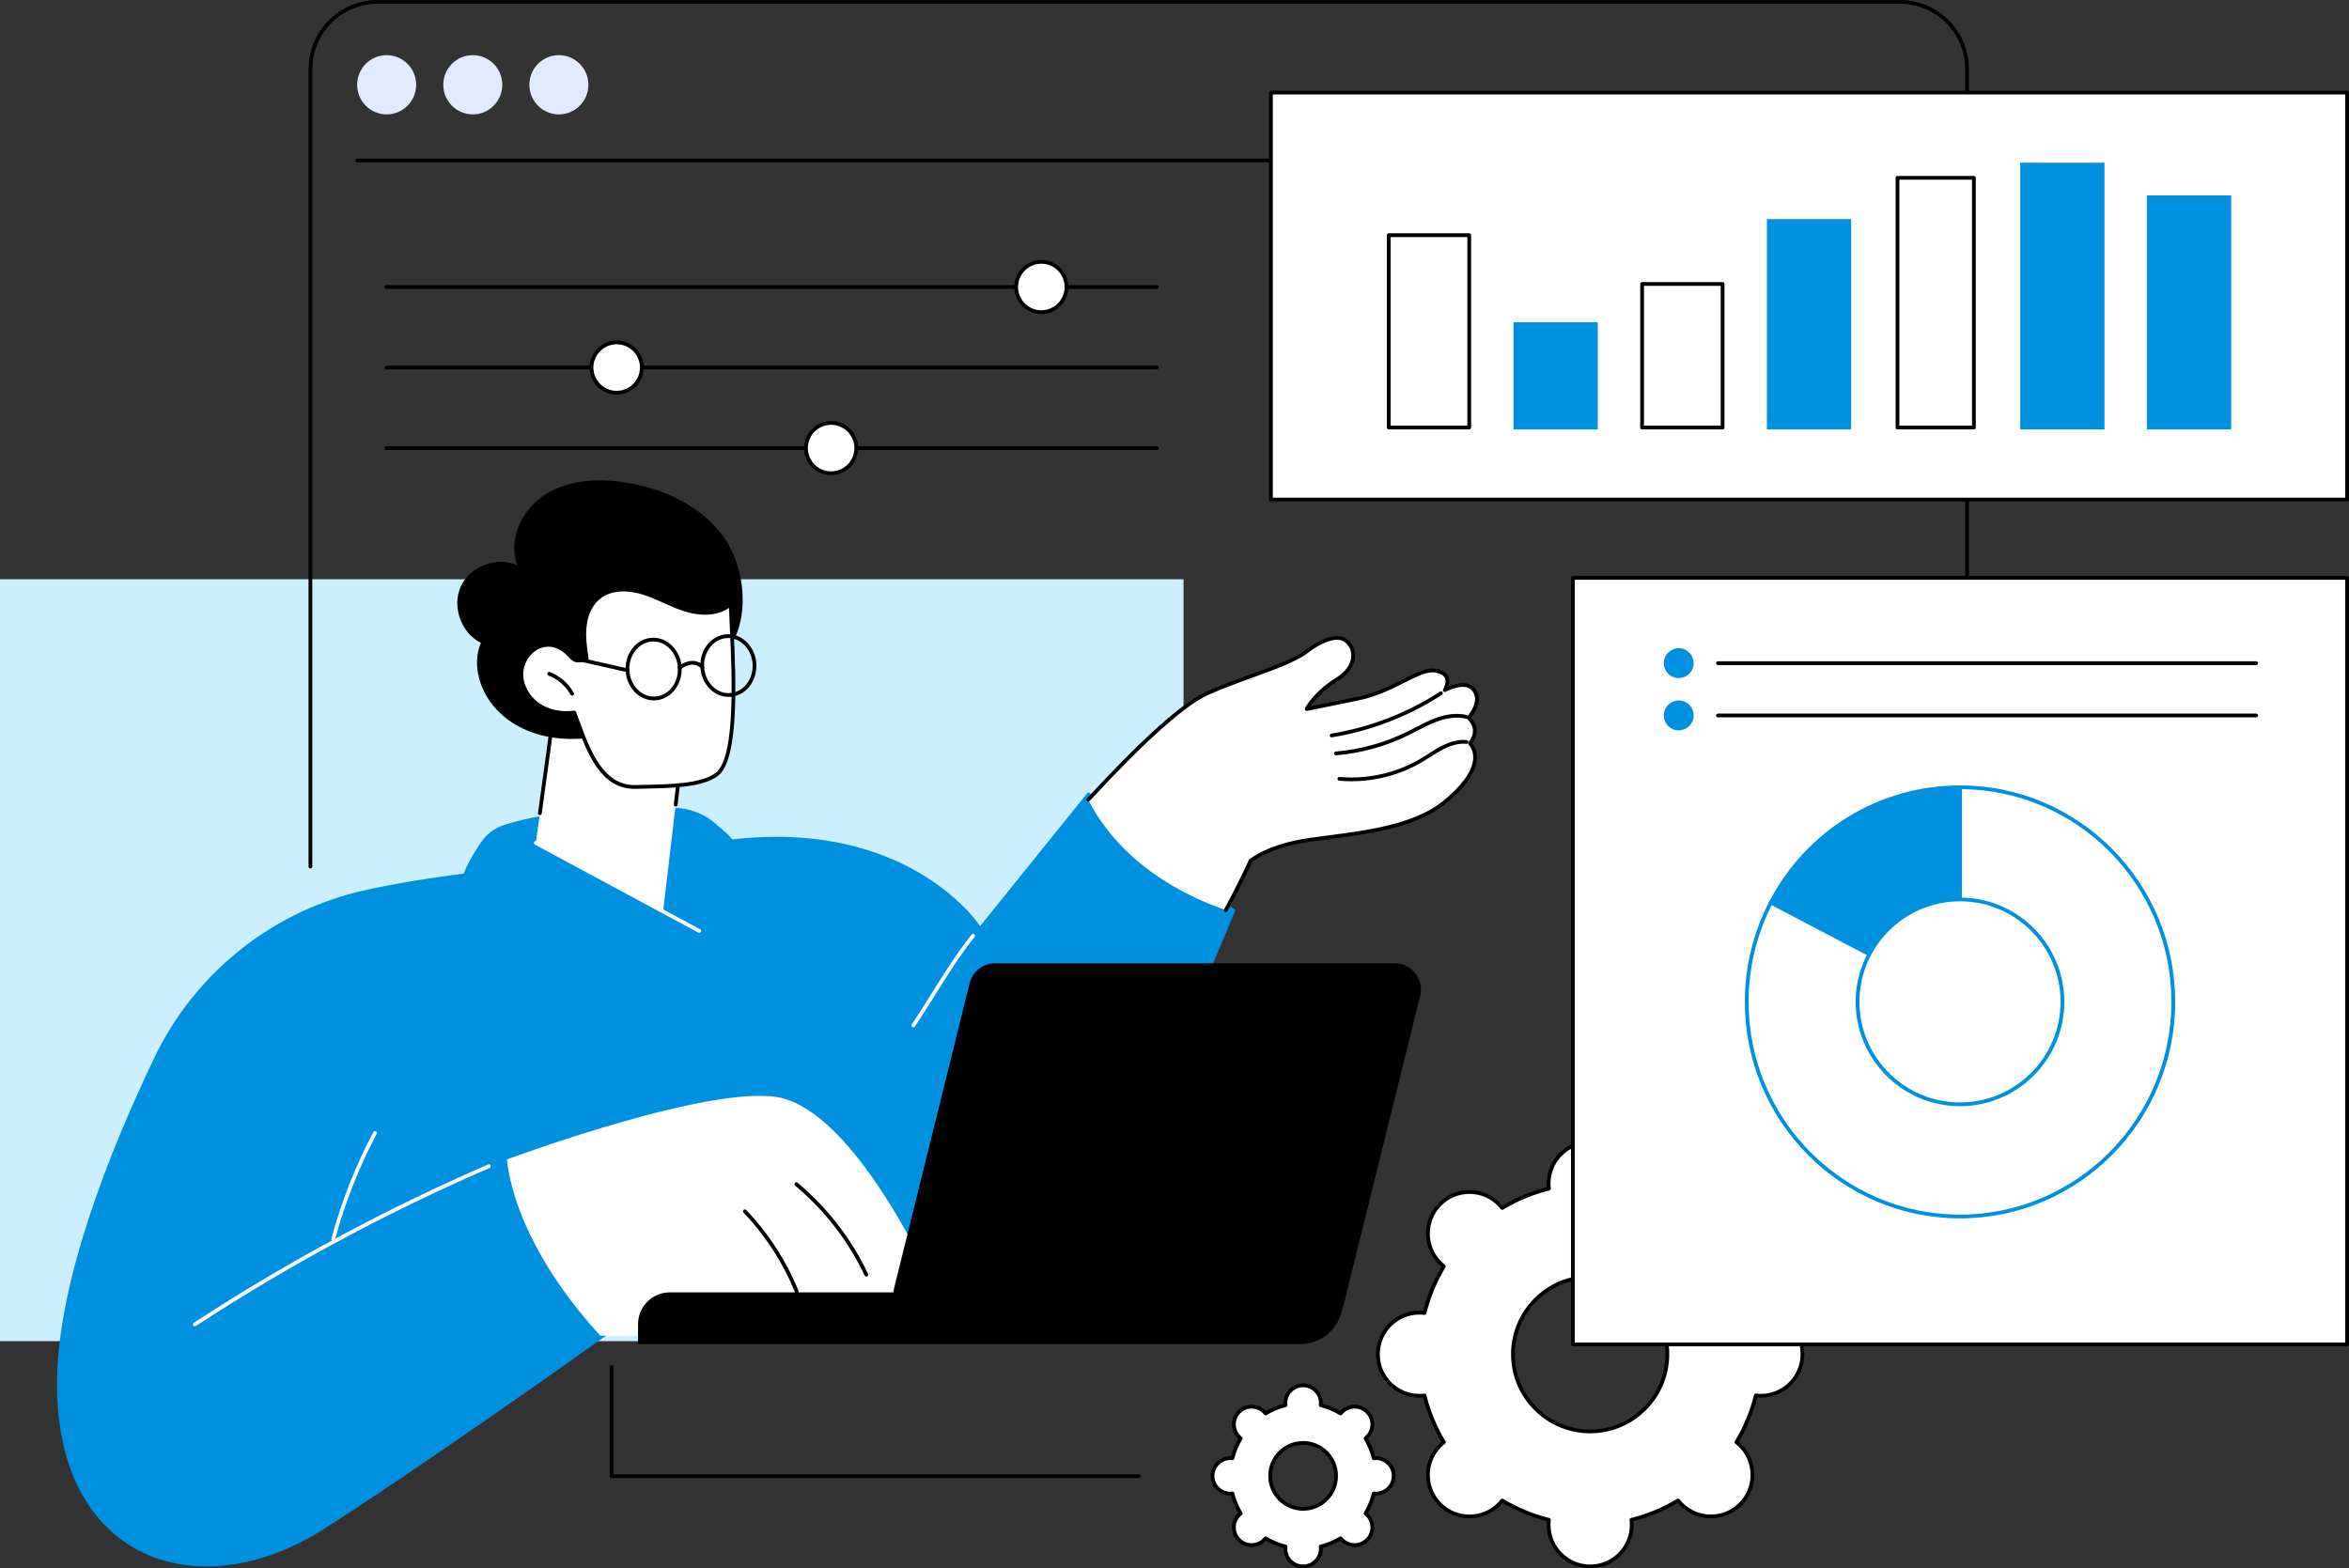
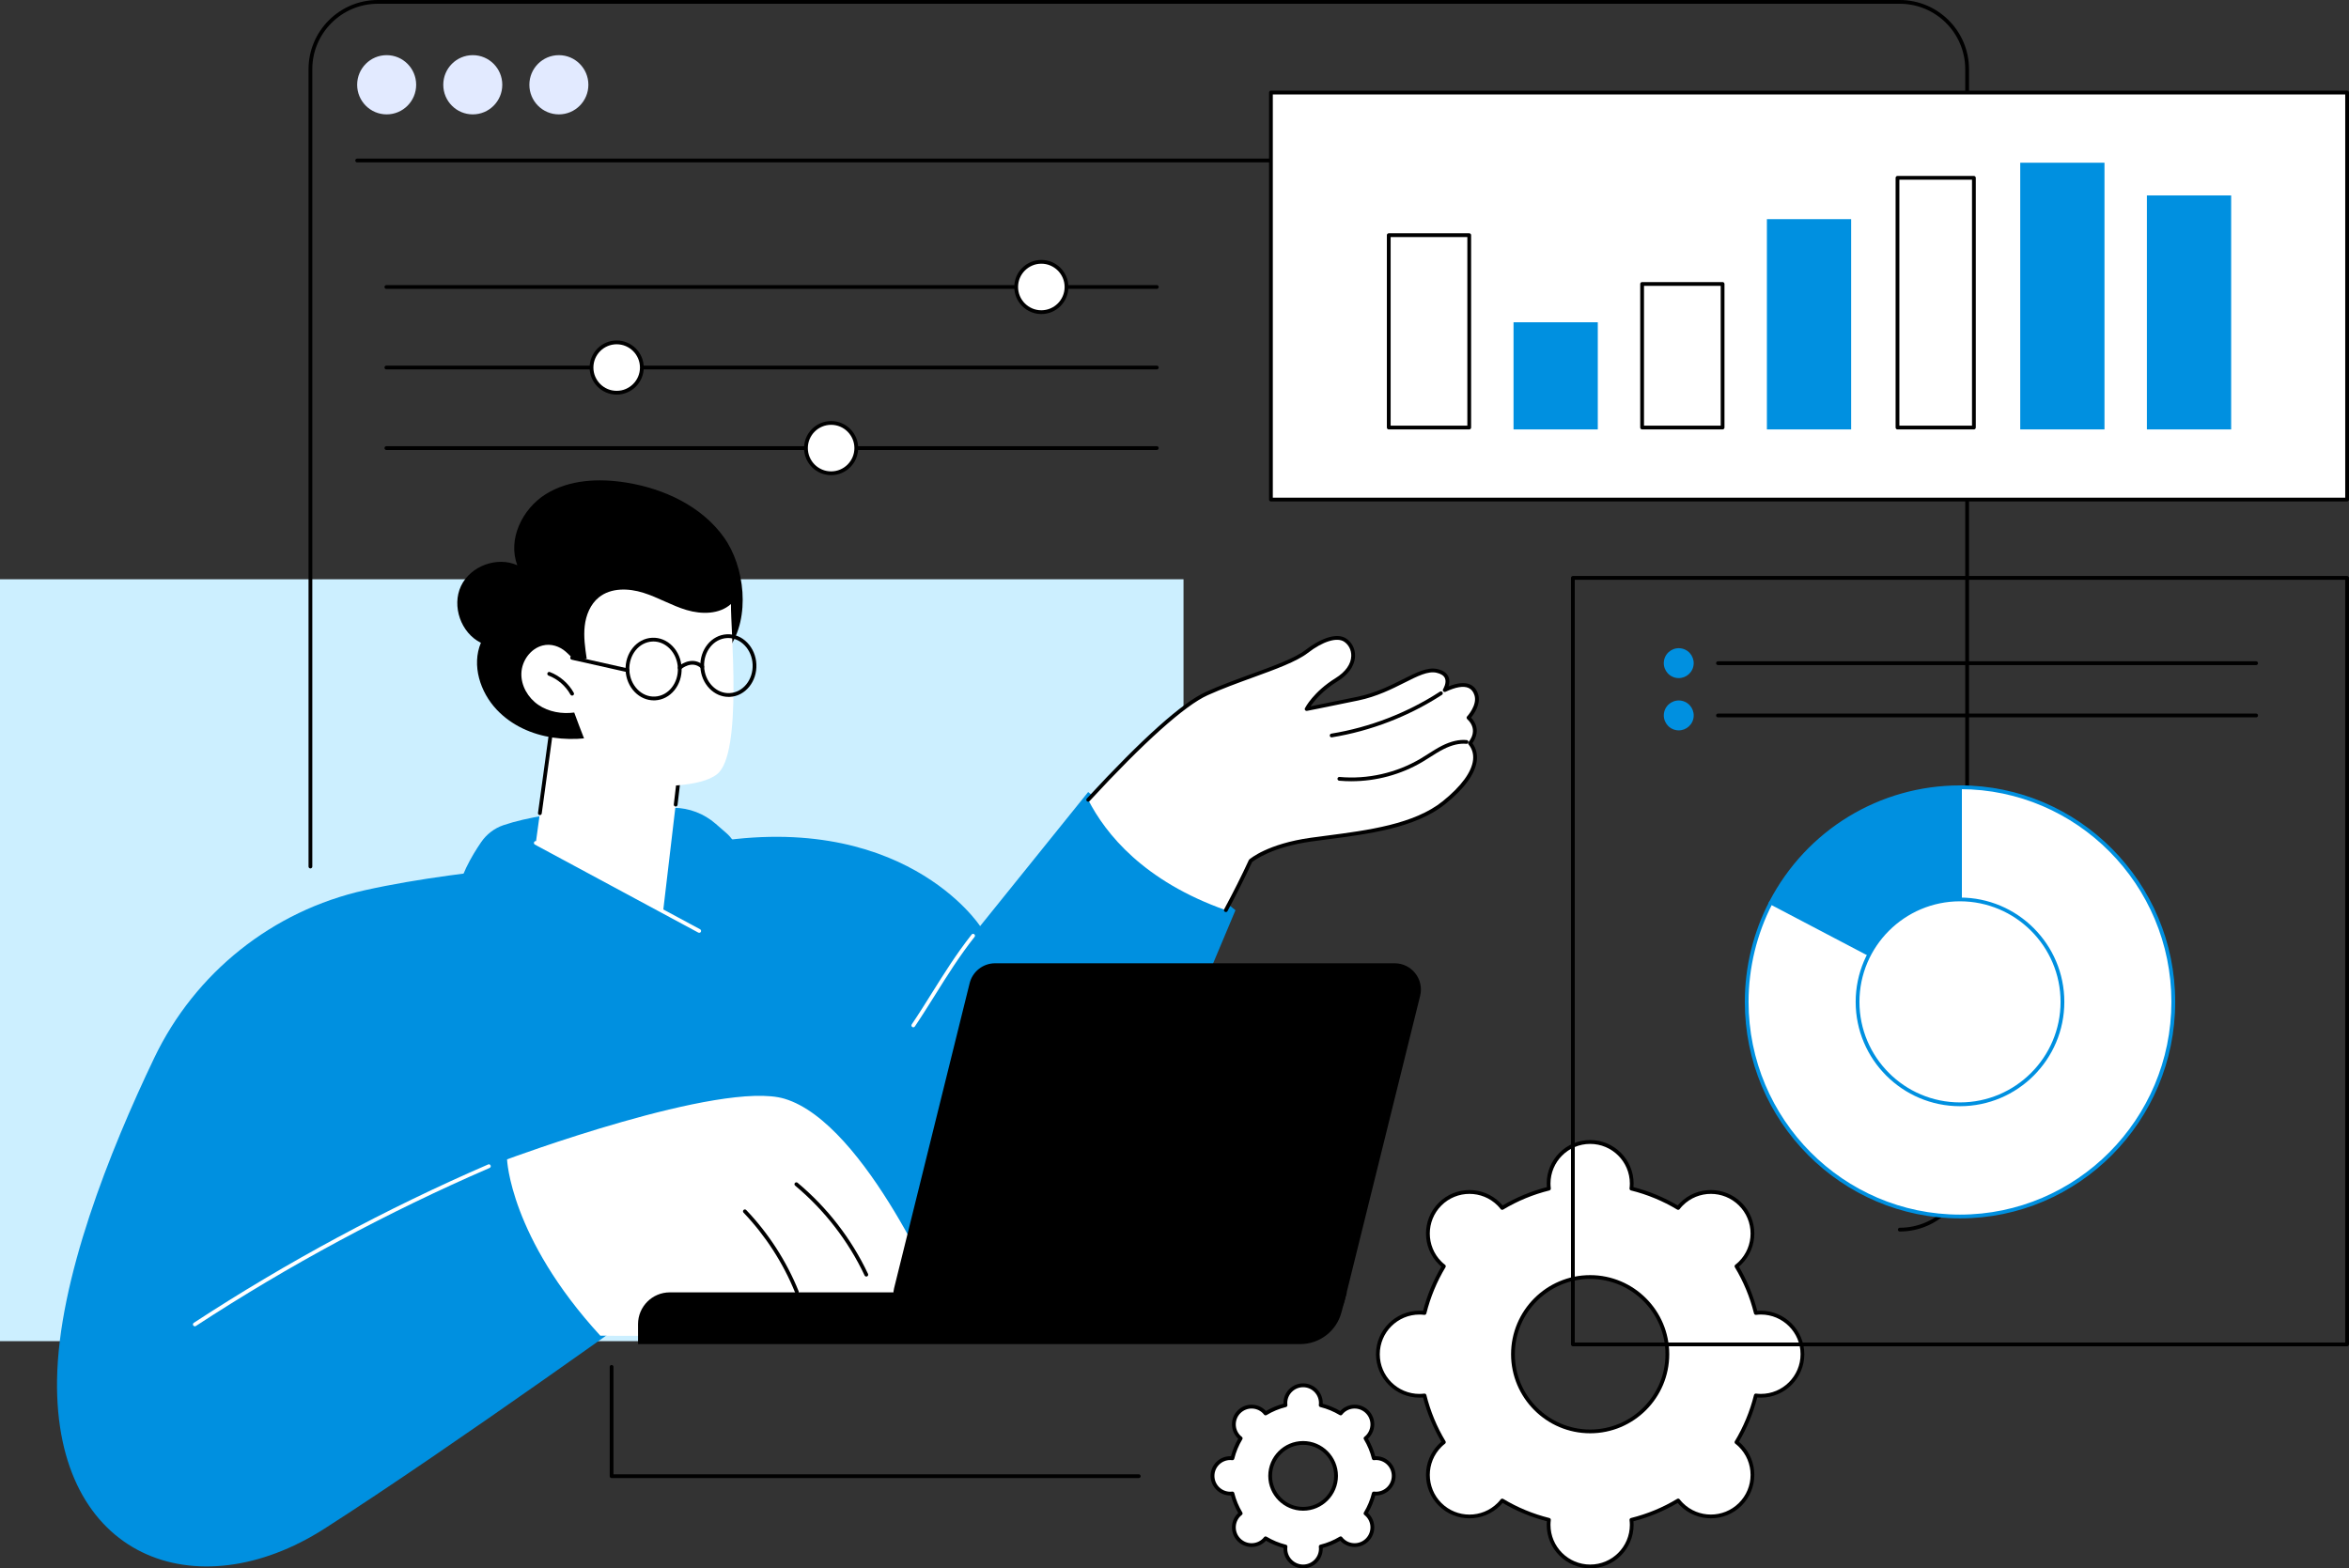
<svg xmlns="http://www.w3.org/2000/svg" id="Layer_2" viewBox="0 0 1246 832">
  <rect x="0" y="0" width="1246" height="832" fill="#333333" stroke="none" />
  <g id="Illustration">
    <g id="Financial_data_management">
      <g>
        <path d="m730.88,718.41c0,12.18,9.87,22.05,22.05,22.05.91,0,1.8-.07,2.68-.18,2.2,8.85,5.68,17.19,10.27,24.8-.7.55-1.38,1.12-2.02,1.77-8.61,8.61-8.61,22.57,0,31.18s22.57,8.61,31.18,0c.64-.64,1.22-1.32,1.77-2.02,7.61,4.58,15.94,8.07,24.79,10.27-.11.88-.18,1.77-.18,2.68,0,12.18,9.87,22.05,22.05,22.05s22.05-9.87,22.05-22.05c0-.91-.07-1.8-.18-2.68,8.85-2.2,17.19-5.68,24.79-10.27.55.7,1.12,1.38,1.77,2.02,8.61,8.61,22.57,8.61,31.18,0,8.61-8.61,8.61-22.57,0-31.18-.64-.64-1.32-1.22-2.02-1.77,4.59-7.61,8.07-15.94,10.27-24.8.88.11,1.77.18,2.68.18,12.18,0,22.05-9.87,22.05-22.05s-9.87-22.05-22.05-22.05c-.91,0-1.8.07-2.68.18-2.2-8.85-5.69-17.19-10.27-24.8.7-.55,1.38-1.12,2.02-1.77,8.61-8.61,8.61-22.57,0-31.18-8.61-8.61-22.57-8.61-31.18,0-.64.64-1.22,1.32-1.77,2.02-7.61-4.58-15.94-8.07-24.79-10.27.11-.88.18-1.77.18-2.68,0-12.18-9.87-22.05-22.05-22.05s-22.05,9.87-22.05,22.05c0,.91.07,1.8.18,2.68-8.85,2.2-17.19,5.68-24.79,10.27-.55-.7-1.12-1.38-1.77-2.02-8.61-8.61-22.57-8.61-31.18,0-8.61,8.61-8.61,22.57,0,31.18.64.64,1.32,1.22,2.02,1.77-4.58,7.61-8.07,15.94-10.27,24.8-.88-.11-1.77-.18-2.68-.18-12.18,0-22.05,9.87-22.05,22.05Zm71.64,0c0-22.61,18.33-40.95,40.95-40.95s40.95,18.33,40.95,40.95-18.33,40.95-40.95,40.95-40.95-18.33-40.95-40.95Z" fill="#fff" />
        <path d="m843.48,832c-12.71,0-23.05-10.34-23.05-23.05,0-.6.03-1.24.09-1.92-8.26-2.13-16.15-5.4-23.48-9.72-.44.53-.87,1-1.29,1.42-8.99,8.99-23.61,8.99-32.6,0-8.99-8.99-8.99-23.61,0-32.6.43-.43.9-.85,1.42-1.29-4.32-7.33-7.59-15.22-9.72-23.48-.68.06-1.32.09-1.92.09-12.71,0-23.05-10.34-23.05-23.05s10.34-23.05,23.05-23.05c.6,0,1.24.03,1.92.09,2.13-8.25,5.4-16.14,9.72-23.48-.53-.44-1-.87-1.42-1.29-8.99-8.99-8.99-23.61,0-32.6,8.99-8.99,23.61-8.99,32.6,0,.43.43.85.9,1.29,1.42,7.33-4.32,15.22-7.59,23.48-9.72-.06-.68-.09-1.31-.09-1.92,0-12.71,10.34-23.05,23.05-23.05s23.05,10.34,23.05,23.05c0,.6-.03,1.24-.09,1.92,8.25,2.13,16.14,5.4,23.48,9.72.44-.52.86-.99,1.29-1.42,8.99-8.99,23.61-8.99,32.6,0,4.35,4.35,6.75,10.14,6.75,16.3s-2.4,11.94-6.75,16.3c-.43.43-.9.85-1.42,1.29,4.32,7.33,7.59,15.22,9.72,23.48.68-.06,1.32-.09,1.92-.09,12.71,0,23.05,10.34,23.05,23.05s-10.34,23.05-23.05,23.05c-.6,0-1.24-.03-1.92-.09-2.13,8.26-5.4,16.15-9.72,23.48.52.44.99.86,1.42,1.29,4.35,4.35,6.75,10.14,6.75,16.3s-2.4,11.94-6.75,16.3c-8.99,8.99-23.61,8.99-32.6,0-.43-.43-.85-.9-1.29-1.42-7.33,4.32-15.22,7.59-23.48,9.72.06.68.09,1.31.09,1.92,0,12.71-10.34,23.05-23.05,23.05Zm-46.66-36.99c.18,0,.35.05.52.14,7.62,4.59,15.87,8.01,24.52,10.16.49.12.81.59.75,1.09-.12.95-.17,1.78-.17,2.55,0,11.61,9.44,21.05,21.05,21.05s21.05-9.44,21.05-21.05c0-.77-.06-1.61-.17-2.55-.06-.5.26-.97.75-1.09,8.65-2.15,16.9-5.56,24.52-10.16.43-.26.99-.16,1.3.24.59.75,1.14,1.38,1.69,1.93,8.21,8.21,21.56,8.21,29.77,0,3.98-3.98,6.17-9.26,6.17-14.88s-2.19-10.91-6.17-14.88c-.55-.55-1.18-1.1-1.93-1.69-.4-.31-.5-.87-.24-1.3,4.59-7.62,8.01-15.87,10.16-24.52.12-.49.59-.81,1.09-.75.95.12,1.78.17,2.56.17,11.61,0,21.05-9.44,21.05-21.05s-9.44-21.05-21.05-21.05c-.77,0-1.61.06-2.56.17-.5.06-.97-.26-1.09-.75-2.15-8.65-5.56-16.9-10.16-24.52-.26-.43-.16-.99.24-1.3.75-.59,1.38-1.14,1.93-1.69,3.98-3.98,6.17-9.26,6.17-14.88s-2.19-10.91-6.17-14.88c-8.21-8.21-21.56-8.21-29.77,0-.55.55-1.1,1.18-1.69,1.93-.31.4-.87.5-1.3.24-7.62-4.59-15.87-8.01-24.52-10.15-.49-.12-.81-.59-.75-1.09.11-.95.17-1.78.17-2.55,0-11.61-9.44-21.05-21.05-21.05s-21.05,9.44-21.05,21.05c0,.77.06,1.61.17,2.55.06.5-.26.97-.75,1.09-8.65,2.15-16.9,5.56-24.52,10.15-.43.26-.99.16-1.3-.24-.59-.75-1.14-1.38-1.69-1.93-8.21-8.21-21.56-8.21-29.77,0-8.21,8.21-8.21,21.56,0,29.77.55.55,1.18,1.1,1.93,1.69.4.31.5.87.24,1.3-4.59,7.62-8.01,15.87-10.16,24.52-.12.49-.59.81-1.09.75-.95-.12-1.78-.17-2.56-.17-11.61,0-21.05,9.44-21.05,21.05s9.44,21.05,21.05,21.05c.77,0,1.61-.06,2.56-.17.5-.06.97.26,1.09.75,2.15,8.65,5.56,16.9,10.16,24.52.26.43.16.99-.24,1.3-.75.59-1.38,1.14-1.93,1.69-8.21,8.21-8.21,21.56,0,29.77,8.21,8.21,21.56,8.21,29.77,0,.55-.55,1.1-1.18,1.69-1.93.2-.25.49-.38.79-.38Zm46.66-34.65c-23.13,0-41.95-18.82-41.95-41.95s18.82-41.95,41.95-41.95,41.95,18.82,41.95,41.95-18.82,41.95-41.95,41.95Zm0-81.89c-22.03,0-39.95,17.92-39.95,39.95s17.92,39.95,39.95,39.95,39.95-17.92,39.95-39.95-17.92-39.95-39.95-39.95Z" />
      </g>
      <g>
        <path d="m643.17,782.95c0,5.2,4.21,9.41,9.41,9.41.39,0,.77-.03,1.14-.08.94,3.78,2.43,7.34,4.38,10.58-.3.23-.59.48-.86.75-3.67,3.67-3.67,9.63,0,13.31,3.67,3.67,9.63,3.67,13.31,0,.27-.27.52-.56.75-.86,3.25,1.96,6.8,3.45,10.58,4.38-.05.38-.08.75-.08,1.14,0,5.2,4.21,9.41,9.41,9.41s9.41-4.21,9.41-9.41c0-.39-.03-.77-.08-1.14,3.78-.94,7.34-2.43,10.58-4.38.23.3.48.59.75.86,3.67,3.67,9.63,3.67,13.31,0,3.67-3.67,3.67-9.63,0-13.31-.27-.27-.56-.52-.86-.75,1.96-3.25,3.45-6.81,4.38-10.58.37.05.75.08,1.14.08,5.2,0,9.41-4.21,9.41-9.41s-4.21-9.41-9.41-9.41c-.39,0-.77.03-1.14.08-.94-3.78-2.43-7.34-4.38-10.58.3-.23.59-.48.86-.75,3.67-3.67,3.67-9.63,0-13.31-3.67-3.67-9.63-3.67-13.31,0-.27.27-.52.56-.75.86-3.25-1.96-6.8-3.45-10.58-4.38.05-.38.08-.75.08-1.14,0-5.2-4.21-9.41-9.41-9.41s-9.41,4.21-9.41,9.41c0,.39.03.77.08,1.14-3.78.94-7.34,2.43-10.58,4.38-.23-.3-.48-.59-.75-.86-3.67-3.67-9.63-3.67-13.31,0-3.67,3.67-3.67,9.63,0,13.31.27.27.56.52.86.75-1.96,3.25-3.45,6.8-4.38,10.58-.37-.05-.75-.08-1.14-.08-5.2,0-9.41,4.21-9.41,9.41Zm30.58,0c0-9.65,7.82-17.48,17.48-17.48s17.48,7.82,17.48,17.48-7.82,17.48-17.48,17.48-17.48-7.82-17.48-17.48Z" fill="#fff" />
        <path d="m691.22,832c-5.74,0-10.41-4.67-10.41-10.41,0-.13,0-.25,0-.39-3.26-.88-6.38-2.17-9.3-3.85-.09.1-.18.19-.27.28-4.06,4.06-10.66,4.06-14.72,0-4.06-4.06-4.06-10.66,0-14.72.09-.09.18-.18.28-.27-1.68-2.92-2.97-6.04-3.85-9.29-.13,0-.26,0-.39,0-5.74,0-10.41-4.67-10.41-10.41s4.67-10.41,10.41-10.41c.13,0,.25,0,.39,0,.88-3.25,2.17-6.37,3.85-9.29-.1-.09-.19-.18-.28-.27-4.06-4.06-4.06-10.67,0-14.72,4.06-4.06,10.66-4.06,14.72,0,.09.09.18.18.27.28,2.92-1.67,6.04-2.97,9.3-3.85,0-.13,0-.26,0-.39,0-5.74,4.67-10.41,10.41-10.41s10.41,4.67,10.41,10.41c0,.13,0,.25,0,.39,3.26.88,6.38,2.17,9.29,3.85.09-.1.18-.19.27-.28,4.06-4.06,10.66-4.06,14.72,0,4.06,4.06,4.06,10.66,0,14.72-.09.09-.18.18-.28.27,1.68,2.92,2.97,6.04,3.85,9.29.13,0,.26,0,.39,0,5.74,0,10.41,4.67,10.41,10.41s-4.67,10.41-10.41,10.41c-.13,0-.25,0-.39,0-.88,3.25-2.17,6.37-3.85,9.29.1.09.19.18.28.27,4.06,4.06,4.06,10.66,0,14.72-4.06,4.06-10.66,4.06-14.72,0-.09-.09-.18-.18-.27-.28-2.92,1.67-6.04,2.97-9.29,3.85,0,.13,0,.26,0,.39,0,5.74-4.67,10.41-10.41,10.41Zm-19.92-16.93c.18,0,.35.05.52.14,3.2,1.93,6.67,3.37,10.31,4.27.49.12.81.59.75,1.09-.05.38-.07.71-.07,1.02,0,4.64,3.77,8.41,8.41,8.41s8.41-3.77,8.41-8.41c0-.31-.02-.64-.07-1.02-.06-.5.26-.97.75-1.09,3.64-.9,7.11-2.34,10.31-4.27.43-.26.99-.16,1.3.24.24.31.45.55.67.77,3.28,3.28,8.61,3.28,11.89,0,3.28-3.28,3.28-8.61,0-11.89-.22-.22-.47-.44-.77-.67-.4-.31-.5-.87-.24-1.3,1.93-3.2,3.37-6.67,4.27-10.31.12-.49.59-.81,1.09-.75.39.05.72.07,1.02.07,4.64,0,8.41-3.77,8.41-8.41s-3.77-8.41-8.41-8.41c-.31,0-.64.02-1.02.07-.5.07-.97-.26-1.09-.75-.9-3.63-2.34-7.1-4.27-10.31-.26-.43-.16-.99.24-1.3.31-.24.55-.46.77-.67,3.28-3.28,3.28-8.61,0-11.89s-8.61-3.28-11.89,0c-.22.22-.44.47-.67.77-.31.4-.87.5-1.3.24-3.2-1.93-6.67-3.37-10.31-4.27-.49-.12-.81-.59-.75-1.09.05-.38.07-.71.07-1.02,0-4.64-3.77-8.41-8.41-8.41s-8.41,3.77-8.41,8.41c0,.31.02.64.07,1.02.06.5-.26.97-.75,1.09-3.64.9-7.11,2.34-10.31,4.27-.43.26-.99.16-1.3-.24-.24-.3-.46-.55-.67-.77-3.28-3.28-8.61-3.28-11.89,0s-3.28,8.62,0,11.89c.22.22.46.43.77.67.4.31.5.87.24,1.3-1.93,3.21-3.37,6.67-4.27,10.31-.12.49-.59.83-1.09.75-.38-.05-.71-.07-1.02-.07-4.64,0-8.41,3.77-8.41,8.41s3.77,8.41,8.41,8.41c.31,0,.64-.02,1.02-.07.5-.07.97.26,1.09.75.9,3.63,2.34,7.1,4.27,10.31.26.43.16.99-.24,1.3-.3.23-.55.45-.77.67-3.28,3.28-3.28,8.61,0,11.89,3.28,3.28,8.61,3.28,11.89,0,.22-.22.43-.46.67-.77.2-.25.49-.38.79-.38Zm19.92-13.64c-10.19,0-18.48-8.29-18.48-18.47s8.29-18.48,18.48-18.48,18.48,8.29,18.48,18.48-8.29,18.47-18.48,18.47Zm0-34.95c-9.08,0-16.48,7.39-16.48,16.48s7.39,16.47,16.48,16.47,16.48-7.39,16.48-16.47-7.39-16.48-16.48-16.48Z" />
      </g>
      <g>
        <rect y="307.3" width="627.78" height="404.19" fill="#ccefff" />
        <g>
          <g>
            <path d="m221.93,702.6s181.82-.63,177.67-58.88c-.16-2.31.03-4.62.54-6.88,10.89-48.3,25.12-109.8-8.75-186.49-1.45-3.28-3.59-6.22-6.29-8.57l-5.55-4.82c-6.15-5.34-13.99-8.34-22.13-8.43-21.41-.24-64.69.5-90.42,9.24-4.82,1.64-8.94,4.84-11.81,9.04-4.87,7.11-12.05,19.21-12.6,29.44-.84,15.6-20.63,226.35-20.63,226.35Z" fill="#0090e0" />
            <path d="m30.27,731.79c.8-53.11,27.79-120.91,51.56-170.59,21.63-45.2,62.73-78.01,111.6-88.91,57.46-12.81,125.28-14.4,177.55-24.32,107.6-20.43,148.91,43.34,148.91,43.34l57.31-71.13,78.14,62.68-84.15,200.29-217.98,2.78s-113.64,81.89-181.2,125.09c-67.56,43.19-143.19,16.2-141.75-79.22Z" fill="#0090e0" />
-             <path d="m176.72,658.39c-.09,0-.17-.01-.26-.03-.53-.14-.85-.69-.7-1.23,5.29-19.59,12.78-38.62,22.27-56.55.26-.49.86-.67,1.35-.42.49.26.67.86.42,1.35-9.42,17.8-16.86,36.69-22.11,56.13-.12.45-.52.74-.96.74Z" fill="#fff" />
            <path d="m103.34,703.6c-.33,0-.65-.16-.84-.45-.3-.46-.17-1.08.29-1.38,49.43-32.3,101.96-60.56,156.13-84.02.51-.22,1.1.01,1.31.52.22.51-.01,1.1-.52,1.32-54.07,23.41-106.5,51.62-155.83,83.86-.17.11-.36.16-.55.16Z" fill="#fff" />
            <g>
              <path d="m500.32,692.98s-40.79-97.08-84.14-110.08c-33.7-10.11-147.22,32.15-147.22,32.15,0,0,1.53,41.29,49.47,93.53,0,0,183.52,2.35,181.89-15.59Z" fill="#fff" />
              <path d="m459.53,677.21c-.38,0-.73-.21-.91-.57-8.6-18.26-21.34-34.74-36.85-47.65-.42-.35-.48-.98-.13-1.41.35-.42.98-.48,1.41-.13,15.73,13.1,28.65,29.81,37.38,48.34.24.5.02,1.1-.48,1.33-.14.07-.28.1-.43.1Z" />
              <path d="m422.69,686.34c-.4,0-.77-.24-.93-.63-6.29-15.59-15.75-30.26-27.37-42.41-.38-.4-.37-1.03.03-1.41.4-.38,1.03-.37,1.41.03,11.79,12.33,21.4,27.21,27.78,43.04.21.51-.04,1.09-.55,1.3-.12.05-.25.07-.37.07Z" />
            </g>
            <g>
              <path d="m778.96,380.74s6.01-6.39,4.11-12.25c-1.9-5.86-7.58-6.71-16.72-2.4,0,0,5.18-8.1-4.16-10.2-9.34-2.1-21.81,10.55-41.91,14.71-20.1,4.17-27.17,5.51-27.17,5.51,0,0,4.2-8.33,15.88-15.56,11.67-7.23,10.1-17.24,4.6-20.96-4.69-3.18-13.17.33-20.48,5.99-9.6,7.44-33.55,13.56-52.93,22.31-14.74,6.66-40.01,31.52-62.97,56.4,9.31,18.18,29.56,43.23,73.01,58.56,5.32-9.88,9.75-18.82,13.12-26.15,0,0,9.2-8.09,32.09-11.28,22.89-3.19,53.03-5.51,70.49-19.6,17.46-14.09,19.21-24.98,13.82-31.54,0,0,6.28-6.88-.79-13.54Z" fill="#fff" />
              <path d="m650.22,483.85c-.16,0-.32-.04-.47-.12-.49-.26-.67-.87-.41-1.35,4.88-9.06,9.41-18.09,13.09-26.1.06-.13.14-.24.25-.33.38-.34,9.69-8.33,32.62-11.52,2.71-.38,5.53-.74,8.41-1.12,21.76-2.83,46.42-6.03,61.59-18.27,9.86-7.96,15.42-15.56,16.08-21.98.32-3.08-.49-5.82-2.41-8.15-.32-.38-.3-.94.03-1.31.23-.25,5.52-6.25-.74-12.13-.4-.38-.42-1.01-.04-1.41.06-.06,5.58-6.04,3.89-11.26-.63-1.95-1.68-3.22-3.21-3.88-2.67-1.16-6.75-.45-12.13,2.08-.4.19-.88.09-1.18-.24-.29-.34-.33-.82-.09-1.2.02-.03,2.01-3.22.98-5.72-.59-1.42-2.11-2.42-4.51-2.96-4.48-1-9.97,1.76-16.94,5.27-6.55,3.3-14.71,7.41-24.56,9.45-19.88,4.12-27.11,5.5-27.18,5.52-.37.07-.76-.08-.99-.38-.23-.3-.27-.71-.09-1.05.18-.35,4.46-8.66,16.24-15.96,5.27-3.27,8.23-7.45,8.32-11.79.06-3.06-1.34-5.86-3.75-7.5-3.77-2.55-11.34-.22-19.3,5.95-5.92,4.58-17.22,8.69-29.18,13.04-8.02,2.92-16.31,5.93-23.95,9.38-12.12,5.47-33.79,24.89-62.64,56.16-.37.41-1.01.43-1.41.06-.41-.38-.43-1.01-.06-1.41,29.45-31.92,50.75-50.97,63.29-56.63,7.72-3.48,16.04-6.51,24.09-9.44,11.81-4.3,22.97-8.35,28.64-12.75,6.89-5.34,16.19-9.72,21.65-6.02,2.97,2.01,4.7,5.45,4.63,9.19-.06,2.92-1.34,8.54-9.26,13.45-8,4.96-12.44,10.48-14.35,13.29,3.44-.68,11.14-2.22,24.91-5.07,9.59-1.99,17.28-5.86,24.06-9.28,7.32-3.68,13.1-6.6,18.27-5.43,3.08.69,5.08,2.09,5.93,4.16.72,1.75.45,3.62-.01,5.06,4.79-1.91,8.61-2.26,11.38-1.07,2.06.89,3.51,2.61,4.32,5.1,1.68,5.2-2.12,10.58-3.7,12.51,5.43,5.78,2.09,11.64.69,13.59,1.88,2.59,2.7,5.68,2.36,8.99-.72,7.06-6.38,14.91-16.81,23.33-15.62,12.6-40.57,15.84-62.59,18.7-2.88.37-5.68.74-8.39,1.12-20.7,2.88-30.13,9.89-31.42,10.91-3.69,7.99-8.2,16.98-13.05,26-.18.34-.52.53-.88.53Z" />
              <path d="m716.89,414.46c-2.18,0-4.36-.1-6.53-.29-.55-.05-.96-.54-.91-1.09.05-.55.53-.95,1.09-.91,14.88,1.36,30.15-2.1,43-9.72,1.36-.81,2.72-1.67,4.04-2.52,2.33-1.49,4.74-3.02,7.26-4.3,4.74-2.39,9.17-3.41,13.17-3.02.55.05.95.54.9,1.09-.05.55-.54.95-1.09.9-3.62-.35-7.68.59-12.08,2.81-2.44,1.23-4.8,2.74-7.09,4.2-1.33.85-2.71,1.73-4.1,2.55-11.33,6.72-24.5,10.29-37.66,10.29Z" />
-               <path d="m708.64,400.69c-.51,0-.95-.39-1-.91-.05-.55.36-1.03.91-1.08,13.08-1.12,25.7-4.61,37.5-10.38,1.54-.75,3.06-1.54,4.59-2.33,3.36-1.74,6.83-3.55,10.46-4.92,6.23-2.35,11.9-2.94,16.86-1.76.54.13.87.67.74,1.2-.13.54-.67.87-1.2.74-4.56-1.08-9.84-.52-15.69,1.69-3.51,1.33-6.93,3.1-10.24,4.82-1.54.8-3.07,1.6-4.63,2.36-12.02,5.88-24.88,9.44-38.21,10.58-.03,0-.06,0-.09,0Z" />
              <path d="m706.36,391.18c-.48,0-.91-.35-.99-.84-.09-.55.28-1.06.83-1.15,20.36-3.32,40.27-11.01,57.58-22.25.46-.3,1.08-.17,1.38.29.3.46.17,1.08-.29,1.38-17.53,11.39-37.71,19.18-58.34,22.54-.05,0-.11.01-.16.01Z" />
            </g>
            <path d="m484.46,544.99c-.19,0-.39-.06-.56-.17-.46-.31-.58-.93-.27-1.39,3.7-5.46,7.27-11.18,10.73-16.71,6.39-10.21,12.99-20.77,21.03-30.94.34-.43.97-.51,1.4-.16.43.34.51.97.16,1.4-7.97,10.08-14.55,20.59-20.91,30.76-3.47,5.54-7.05,11.27-10.77,16.77-.19.29-.51.44-.83.44Z" fill="#fff" />
            <g>
              <path d="m689.7,713.05h-351.26v-10.59c0-9.31,7.54-16.86,16.85-16.86h359.11l-2.88,10.72c-2.66,9.87-11.6,16.73-21.81,16.73Z" />
              <path d="m699.72,700.62h-211.92c-9.05,0-15.7-8.5-13.52-17.3l40.05-161.71c1.54-6.22,7.12-10.59,13.52-10.59h211.92c9.05,0,15.7,8.5,13.52,17.3l-40.05,161.71c-1.54,6.22-7.12,10.59-13.52,10.59Z" />
            </g>
          </g>
          <g>
            <polygon points="295.11 367.71 284.21 447.19 351.73 483.55 362.61 391.19 295.11 367.71" fill="#fff" />
            <path d="m286.38,432.4s-.09,0-.14,0c-.55-.07-.93-.58-.86-1.13l8.74-63.69c.04-.3.21-.56.47-.72.26-.16.57-.19.85-.09l67.5,23.48c.44.15.72.6.66,1.06l-4.2,35.67c-.07.55-.56.94-1.11.88-.55-.06-.94-.56-.88-1.11l4.11-34.87-65.59-22.81-8.57,62.48c-.07.5-.5.86-.99.86Z" />
            <path d="m370.89,494.87c-.16,0-.32-.04-.47-.12l-86.68-46.68c-.49-.26-.67-.87-.41-1.36.26-.49.87-.67,1.35-.41l86.68,46.68c.49.26.67.87.41,1.36-.18.33-.53.53-.88.53Z" fill="#fff" />
            <path d="m383.96,285c-11.86-16.52-31.78-25.79-51.85-29-14.49-2.32-30.17-1.61-42.63,6.16-12.45,7.77-20.34,24.02-15.06,37.72-10.73-4.86-24.89.37-29.9,11.03-5.01,10.66,0,24.91,10.57,30.09-5,11.89-.41,26.22,8.47,35.57,15.77,16.6,42.36,18.93,63.94,11.29,21.45-7.59,45.85-25.25,59.14-43.97,11.59-16.32,8.44-43.4-2.69-58.89Z" />
            <g>
              <path d="m364.26,323.64c-7.91-2.34-15.1-6.69-22.97-9.16-7.87-2.48-17.2-2.76-23.62,2.41-4.51,3.63-6.86,9.43-7.51,15.19-.66,5.76.19,11.57,1.04,17.31-7.1,2.28-6.2.6-11.08-3.65-3.35-2.92-7.89-4.42-12.29-3.3-6.42,1.64-11.04,8.09-11.27,14.72-.23,6.63,3.54,13.06,9.02,16.79,5.48,3.73,12.44,4.92,19.01,4.05,6.74,17.71,13.21,40.26,33.15,39.47,11.45-.45,33.8.37,42.71-6.84,13.52-10.94,7.04-76.79,7.29-90.2-6.15,5.5-15.55,5.55-23.46,3.21Z" fill="#fff" />
-               <path d="m336.7,418.49c-18.17,0-25.16-18.86-31.34-35.53-.48-1.31-.96-2.6-1.44-3.87-7.01.75-13.71-.76-18.92-4.31-5.97-4.07-9.68-10.99-9.46-17.65.25-7.24,5.42-13.97,12.02-15.66,4.44-1.14,9.37.18,13.2,3.51,1.08.94,1.88,1.76,2.53,2.42,2.12,2.16,2.55,2.59,6.78,1.29-.8-5.46-1.56-11.08-.92-16.72.77-6.75,3.57-12.38,7.88-15.86,5.85-4.71,14.81-5.65,24.55-2.59,3.85,1.21,7.58,2.88,11.19,4.5,3.8,1.7,7.74,3.47,11.76,4.66,9.01,2.67,17.42,1.54,22.51-3,.3-.26.72-.33,1.08-.16.36.17.59.53.58.93-.05,2.62.17,7.3.44,13.23,1.17,25.67,3.14,68.63-8.09,77.73-7.82,6.33-24.92,6.67-37.42,6.91-2.16.04-4.15.08-5.89.15-.36.01-.72.02-1.07.02Zm-32.12-41.49c.41,0,.79.25.93.64.57,1.51,1.15,3.05,1.73,4.62,6.06,16.36,12.92,34.92,30.45,34.21,1.75-.07,3.75-.11,5.93-.15,11.51-.23,28.91-.57,36.2-6.47,10.45-8.46,8.43-52.45,7.35-76.08-.21-4.64-.39-8.53-.44-11.29-5.66,3.91-13.97,4.71-22.75,2.12-4.15-1.23-8.15-3.02-12.01-4.75-3.55-1.59-7.23-3.24-10.97-4.42-4.3-1.35-15.13-3.85-22.7,2.24-3.9,3.14-6.44,8.3-7.15,14.52-.64,5.67.21,11.46,1.03,17.05.07.48-.22.95-.68,1.1-5.9,1.89-6.94,1.19-9.62-1.54-.66-.67-1.4-1.43-2.42-2.31-3.33-2.9-7.59-4.05-11.39-3.08-5.78,1.47-10.3,7.4-10.52,13.79-.2,5.99,3.17,12.24,8.58,15.93,4.93,3.35,11.61,4.77,18.32,3.89.04,0,.09,0,.13,0Z" />
            </g>
            <path d="m303.48,369.03c-.35,0-.69-.19-.88-.52-2.52-4.57-6.76-8.26-11.64-10.12-.52-.2-.77-.78-.58-1.29.2-.52.78-.78,1.29-.58,5.31,2.03,9.93,6.04,12.68,11.02.27.48.09,1.09-.39,1.36-.15.08-.32.12-.48.12Z" />
            <g>
              <path d="m346.83,371.55c-3.76,0-7.34-1.56-10.14-4.43-2.92-3-4.65-7.08-4.85-11.5-.42-9.15,5.9-16.91,14.09-17.29,4-.17,7.82,1.38,10.77,4.42,2.92,3,4.65,7.08,4.85,11.5.42,9.15-5.9,16.91-14.09,17.29-.21,0-.42.01-.63.01Zm-.27-31.23c-.18,0-.36,0-.54.01-7.09.33-12.55,7.15-12.18,15.2.18,3.92,1.7,7.54,4.29,10.19,2.55,2.62,5.84,3.98,9.25,3.81,7.09-.33,12.55-7.15,12.18-15.2-.18-3.92-1.7-7.54-4.29-10.19-2.42-2.48-5.49-3.83-8.71-3.83Z" />
              <path d="m386.49,369.71c-3.76,0-7.34-1.56-10.14-4.43-2.92-3-4.65-7.08-4.85-11.5-.42-9.15,5.9-16.91,14.09-17.29,4-.18,7.82,1.38,10.77,4.42,2.92,3,4.65,7.08,4.85,11.5.42,9.15-5.89,16.91-14.09,17.29-.21,0-.42.01-.63.01Zm-.27-31.23c-.18,0-.36,0-.54.01-7.09.33-12.55,7.15-12.18,15.2.18,3.92,1.7,7.54,4.29,10.19,2.55,2.62,5.83,3.99,9.25,3.81,7.09-.33,12.55-7.15,12.18-15.2-.18-3.92-1.7-7.54-4.29-10.19-2.42-2.48-5.49-3.83-8.71-3.83Z" />
              <path d="m360.55,355.29c-.28,0-.55-.11-.75-.34-.36-.41-.33-1.04.09-1.41,2.44-2.16,8.37-5.05,13.29-.54.41.37.44,1,.06,1.41-.37.41-1.01.44-1.41.06-4.82-4.41-10.38.36-10.61.57-.19.17-.43.25-.66.25Z" />
              <path d="m332.84,356.58c-.07,0-.15,0-.22-.02l-29.35-6.59c-.54-.12-.88-.66-.76-1.19.12-.54.66-.88,1.19-.76l29.35,6.59c.54.12.88.66.76,1.19-.1.47-.52.78-.97.78Z" />
            </g>
          </g>
        </g>
      </g>
      <g>
        <path d="m1007.72,653.32c-.55,0-1-.45-1-1s.45-1,1-1c19.15,0,34.72-15.58,34.72-34.72V36.72c0-19.15-15.58-34.72-34.72-34.72H200.38c-19.15,0-34.72,15.58-34.72,34.72v422.98c0,.55-.45,1-1,1s-1-.45-1-1V36.72c0-20.25,16.47-36.72,36.72-36.72h807.34c20.25,0,36.72,16.47,36.72,36.72v579.87c0,20.25-16.47,36.72-36.72,36.72Z" />
        <path d="m1018.65,86.14H189.45c-.55,0-1-.45-1-1s.45-1,1-1h829.2c.55,0,1,.45,1,1s-.45,1-1,1Z" />
        <g>
          <ellipse cx="205.1" cy="44.97" rx="15.65" ry="15.71" fill="#e2eaff" />
          <ellipse cx="250.78" cy="44.97" rx="15.65" ry="15.71" fill="#e2eaff" />
          <ellipse cx="296.45" cy="44.97" rx="15.65" ry="15.71" fill="#e2eaff" />
        </g>
      </g>
      <g>
        <g>
          <path d="m613.62,153.25H204.94c-.55,0-1-.45-1-1s.45-1,1-1h408.68c.55,0,1,.45,1,1s-.45,1-1,1Z" />
          <g>
            <circle cx="552.37" cy="152.25" r="13.35" transform="translate(54.13 435.18) rotate(-45)" fill="#fff" />
            <path d="m552.37,166.6c-7.91,0-14.35-6.44-14.35-14.35s6.44-14.35,14.35-14.35,14.35,6.44,14.35,14.35-6.44,14.35-14.35,14.35Zm0-26.7c-6.81,0-12.35,5.54-12.35,12.35s5.54,12.35,12.35,12.35,12.35-5.54,12.35-12.35-5.54-12.35-12.35-12.35Z" />
          </g>
        </g>
        <g>
          <path d="m613.62,195.98H204.94c-.55,0-1-.45-1-1s.45-1,1-1h408.68c.55,0,1,.45,1,1s-.45,1-1,1Z" />
          <g>
            <circle cx="327.11" cy="194.98" r="13.35" transform="translate(-42.07 288.41) rotate(-45)" fill="#fff" />
            <path d="m327.11,209.34c-7.91,0-14.35-6.44-14.35-14.35s6.44-14.35,14.35-14.35,14.35,6.44,14.35,14.35-6.44,14.35-14.35,14.35Zm0-26.7c-6.81,0-12.35,5.54-12.35,12.35s5.54,12.35,12.35,12.35,12.35-5.54,12.35-12.35-5.54-12.35-12.35-12.35Z" />
          </g>
        </g>
        <g>
          <path d="m613.62,238.72H204.94c-.55,0-1-.45-1-1s.45-1,1-1h408.68c.55,0,1,.45,1,1s-.45,1-1,1Z" />
          <g>
            <circle cx="440.86" cy="237.72" r="13.35" transform="translate(-57.41 186.81) rotate(-22.5)" fill="#fff" />
            <path d="m440.86,252.07c-7.91,0-14.35-6.44-14.35-14.35s6.44-14.35,14.35-14.35,14.35,6.44,14.35,14.35-6.44,14.35-14.35,14.35Zm0-26.7c-6.81,0-12.35,5.54-12.35,12.35s5.54,12.35,12.35,12.35,12.35-5.54,12.35-12.35-5.54-12.35-12.35-12.35Z" />
          </g>
        </g>
      </g>
      <g>
        <g>
          <rect x="674.15" y="49.1" width="570.85" height="215.92" fill="#fff" />
          <path d="m1245,266.02h-570.85c-.55,0-1-.45-1-1V49.1c0-.55.45-1,1-1h570.85c.55,0,1,.45,1,1v215.92c0,.55-.45,1-1,1Zm-569.85-2h568.85V50.1h-568.85v213.92Z" />
        </g>
        <g>
          <path d="m779.34,227.81h-42.69c-.55,0-1-.45-1-1v-102.06c0-.55.45-1,1-1h42.69c.55,0,1,.45,1,1v102.06c0,.55-.45,1-1,1Zm-41.69-2h40.69v-100.06h-40.69v100.06Z" />
          <g>
            <rect x="803.85" y="171.98" width="42.69" height="54.84" fill="#0090e0" />
            <path d="m847.53,227.81h-44.69v-56.84h44.69v56.84Zm-42.69-2h40.69v-52.84h-40.69v52.84Z" fill="#0090e0" />
          </g>
          <path d="m913.73,227.81h-42.69c-.55,0-1-.45-1-1v-76.17c0-.55.45-1,1-1h42.69c.55,0,1,.45,1,1v76.17c0,.55-.45,1-1,1Zm-41.69-2h40.69v-74.17h-40.69v74.17Z" />
          <g>
            <rect x="938.23" y="117.26" width="42.69" height="109.55" fill="#0090e0" />
            <path d="m981.92,227.81h-44.69v-111.55h44.69v111.55Zm-42.69-2h40.69v-107.55h-40.69v107.55Z" fill="#0090e0" />
          </g>
          <path d="m1047.03,227.81h-40.53c-.55,0-1-.45-1-1V94.34c0-.55.45-1,1-1h40.53c.55,0,1,.45,1,1v132.47c0,.55-.45,1-1,1Zm-39.53-2h38.53V95.34h-38.53v130.47Z" />
          <g>
            <rect x="1072.62" y="87.31" width="42.69" height="139.5" fill="#0090e0" />
            <path d="m1116.3,227.81h-44.69V86.31h44.69v141.5Zm-42.69-2h40.69V88.31h-40.69v137.5Z" fill="#0090e0" />
          </g>
          <g>
            <rect x="1139.81" y="104.69" width="42.69" height="122.13" fill="#0090e0" />
            <path d="m1183.49,227.81h-44.69v-124.13h44.69v124.13Zm-42.69-2h40.69v-120.13h-40.69v120.13Z" fill="#0090e0" />
          </g>
        </g>
      </g>
      <path d="m604.05,784.12h-279.64c-.55,0-1-.45-1-1v-57.98c0-.55.45-1,1-1s1,.45,1,1v56.98h278.64c.55,0,1,.45,1,1s-.45,1-1,1Z" />
      <g>
        <g>
-           <rect x="834.32" y="306.57" width="410.68" height="406.64" fill="#fff" />
          <path d="m1245,714.21h-410.68c-.55,0-1-.45-1-1v-406.64c0-.55.45-1,1-1h410.68c.55,0,1,.45,1,1v406.64c0,.55-.45,1-1,1Zm-409.68-2h408.68v-404.64h-408.68v404.64Z" />
        </g>
        <g>
          <g>
            <circle cx="890.5" cy="351.82" r="7.93" transform="translate(343.5 1137.67) rotate(-76.72)" fill="#0090e0" />
            <path d="m1196.75,352.82h-285.47c-.55,0-1-.45-1-1s.45-1,1-1h285.47c.55,0,1,.45,1,1s-.45,1-1,1Z" />
          </g>
          <g>
            <circle cx="890.5" cy="379.56" r="7.93" transform="translate(316.51 1159.03) rotate(-76.72)" fill="#0090e0" />
            <path d="m1196.75,380.56h-285.47c-.55,0-1-.45-1-1s.45-1,1-1h285.47c.55,0,1,.45,1,1s-.45,1-1,1Z" />
          </g>
        </g>
        <g>
-           <path d="m1039.66,531.5v-113.85c62.49,0,113.14,50.97,113.14,113.85s-50.66,113.85-113.14,113.85-113.14-50.97-113.14-113.85c0-19.01,4.63-36.92,12.82-52.67l100.32,52.67Z" fill="#fff" />
          <g>
            <path d="m939.33,478.83l100.33-61.18c62.49,0,113.14,50.97,113.14,113.85s-50.66,113.85-113.14,113.85-113.14-50.97-113.14-113.85c0-19,4.63-36.92,12.82-52.67Z" fill="#fff" />
            <path d="m1039.66,646.35c-62.94,0-114.14-51.52-114.14-114.85,0-18.48,4.47-36.85,12.93-53.13.08-.16.21-.3.37-.39l100.33-61.18c.16-.1.34-.15.52-.15,62.94,0,114.14,51.52,114.14,114.85s-51.2,114.85-114.14,114.85Zm-99.57-166.81c-8.23,15.94-12.58,33.9-12.58,51.96,0,62.22,50.31,112.85,112.14,112.85s112.14-50.62,112.14-112.85-50.16-112.69-111.86-112.85l-99.85,60.89Z" fill="#0090e0" />
          </g>
          <g>
            <path d="m939.33,478.83c18.89-36.36,56.73-61.18,100.32-61.18v113.85l-100.32-52.67Z" fill="#0090e0" />
            <path d="m1040.66,533.16l-102.67-53.9.46-.88c19.78-38.07,58.56-61.72,101.21-61.72h1v116.5Zm-99.97-54.75l97.97,51.44v-111.19c-41.18.36-78.56,23.16-97.97,59.75Z" fill="#0090e0" />
          </g>
          <g>
            <circle cx="1039.66" cy="531.5" r="54.34" transform="translate(-127.94 521.06) rotate(-26.57)" fill="#fff" />
            <path d="m1039.66,586.84c-30.52,0-55.34-24.83-55.34-55.34s24.83-55.34,55.34-55.34,55.34,24.83,55.34,55.34-24.83,55.34-55.34,55.34Zm0-108.69c-29.41,0-53.34,23.93-53.34,53.34s23.93,53.34,53.34,53.34,53.34-23.93,53.34-53.34-23.93-53.34-53.34-53.34Z" fill="#0090e0" />
          </g>
        </g>
      </g>
    </g>
  </g>
</svg>